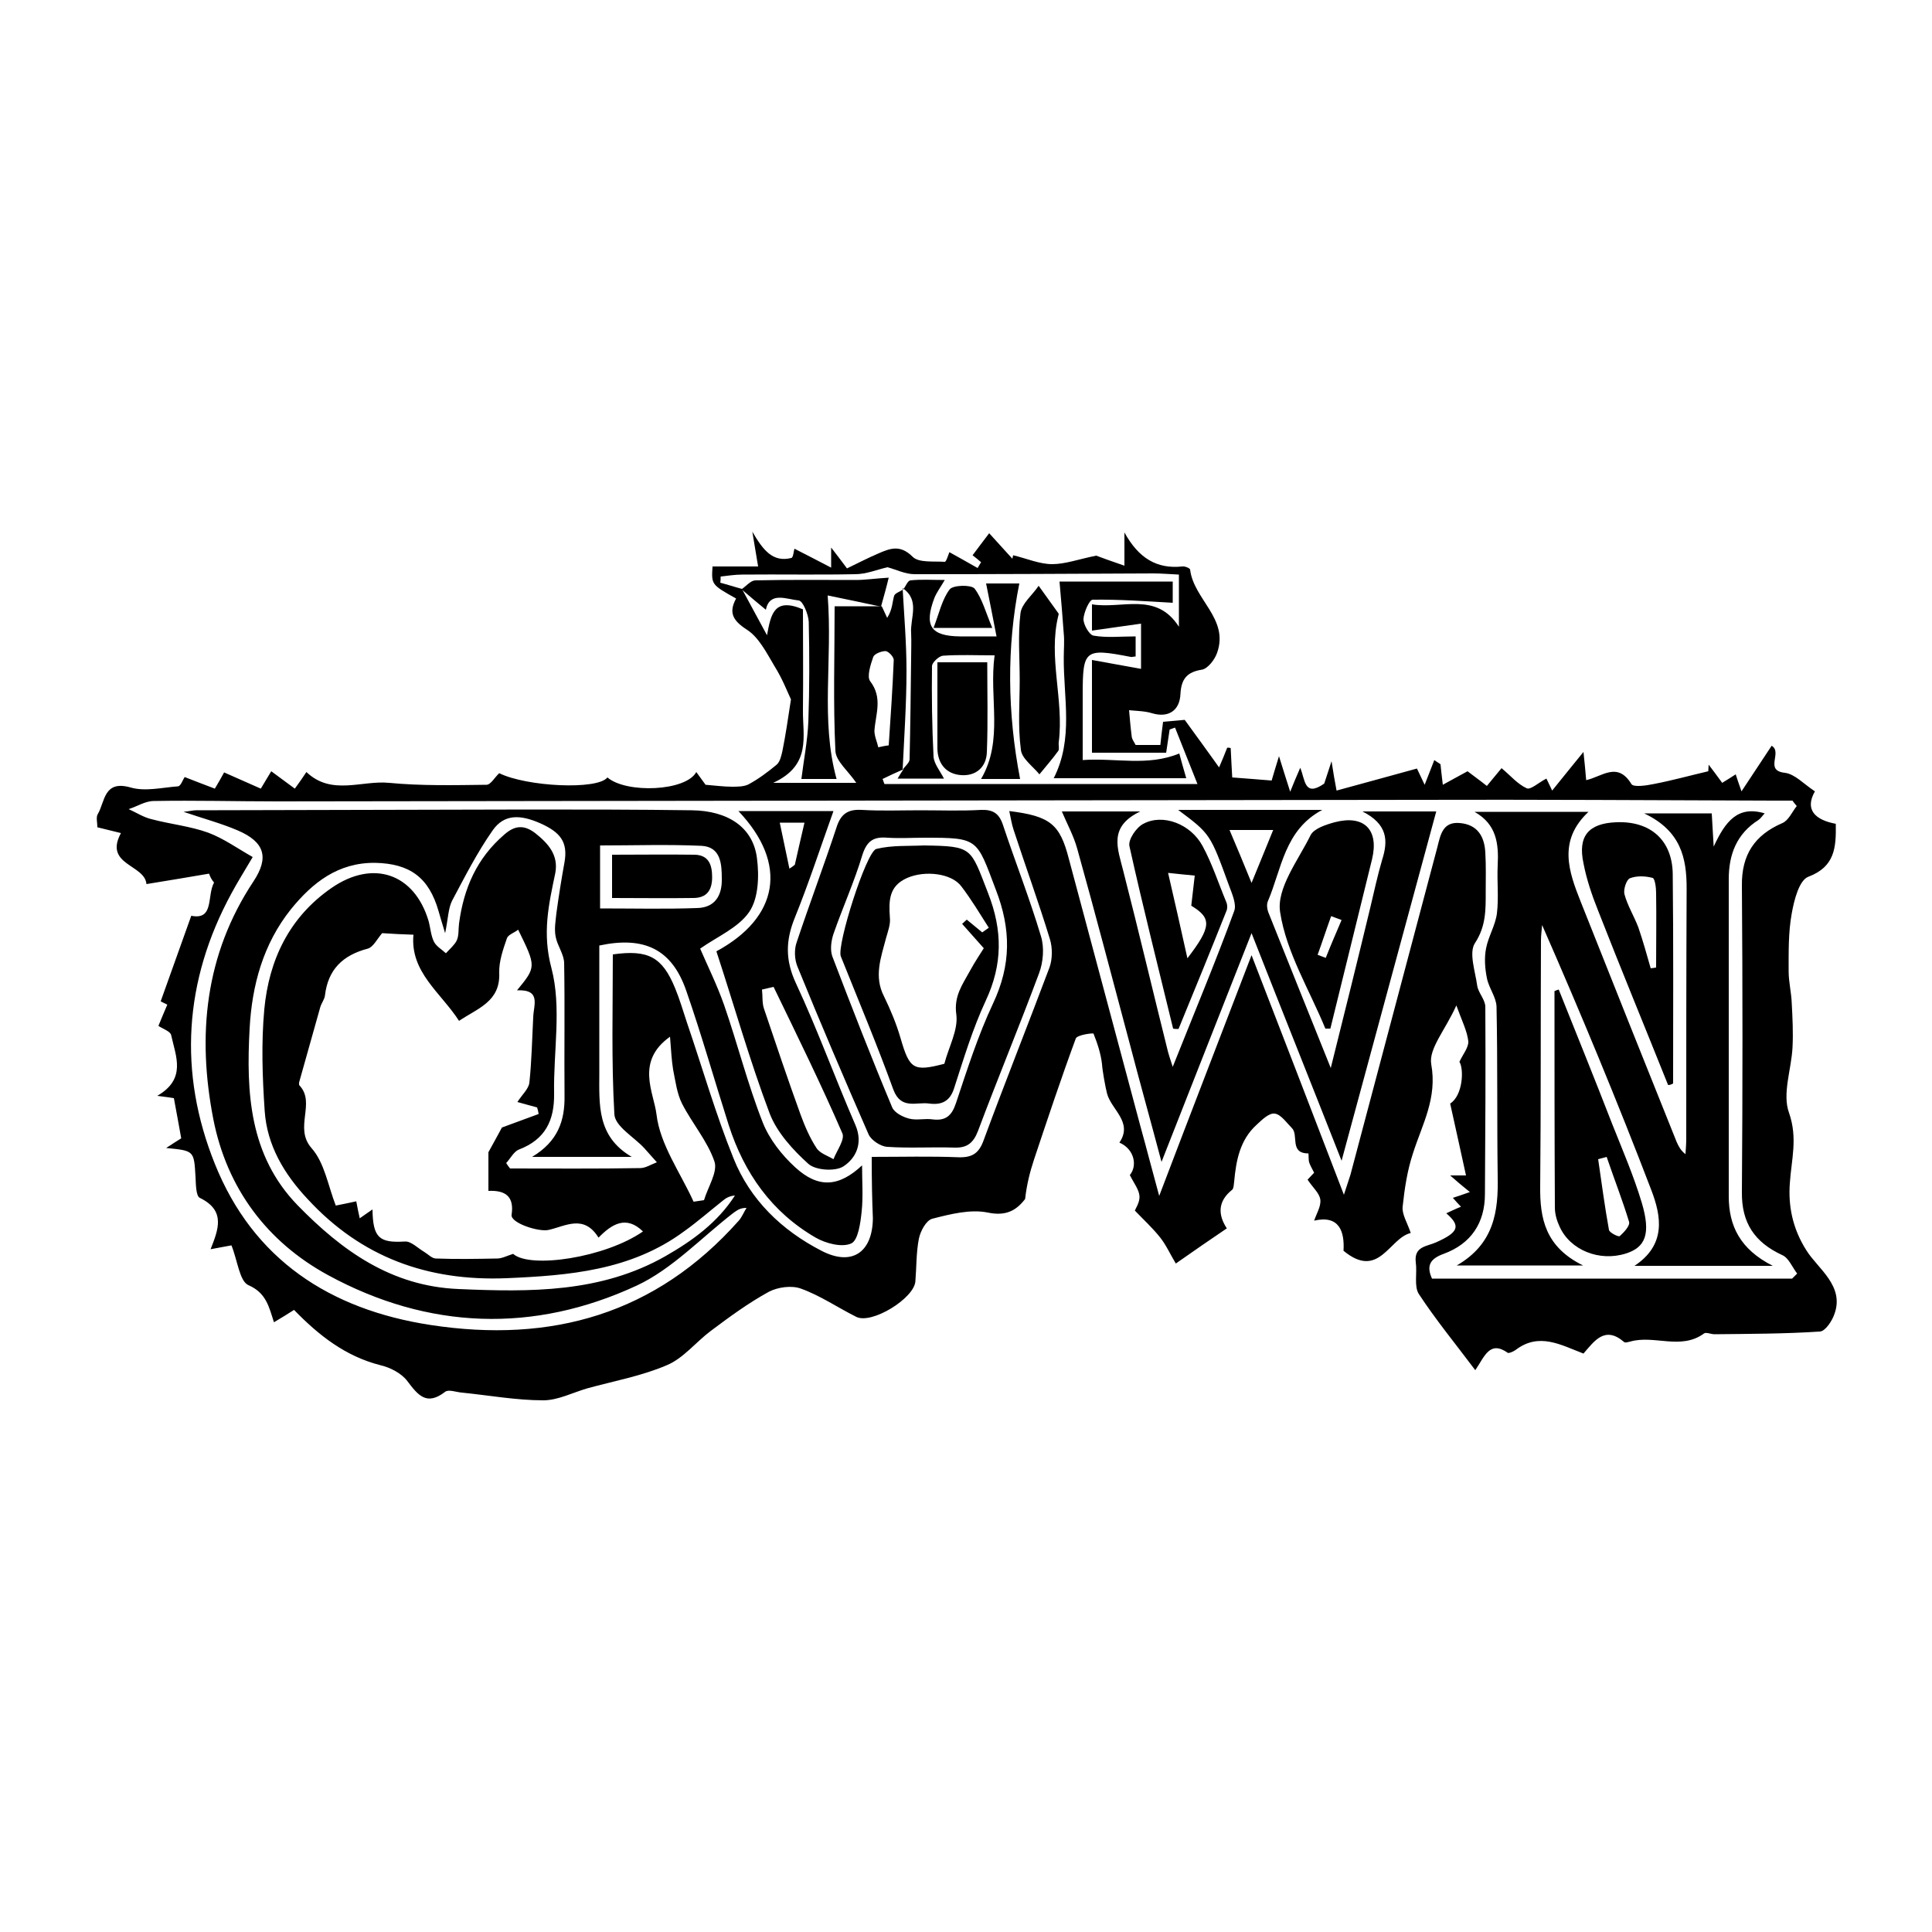
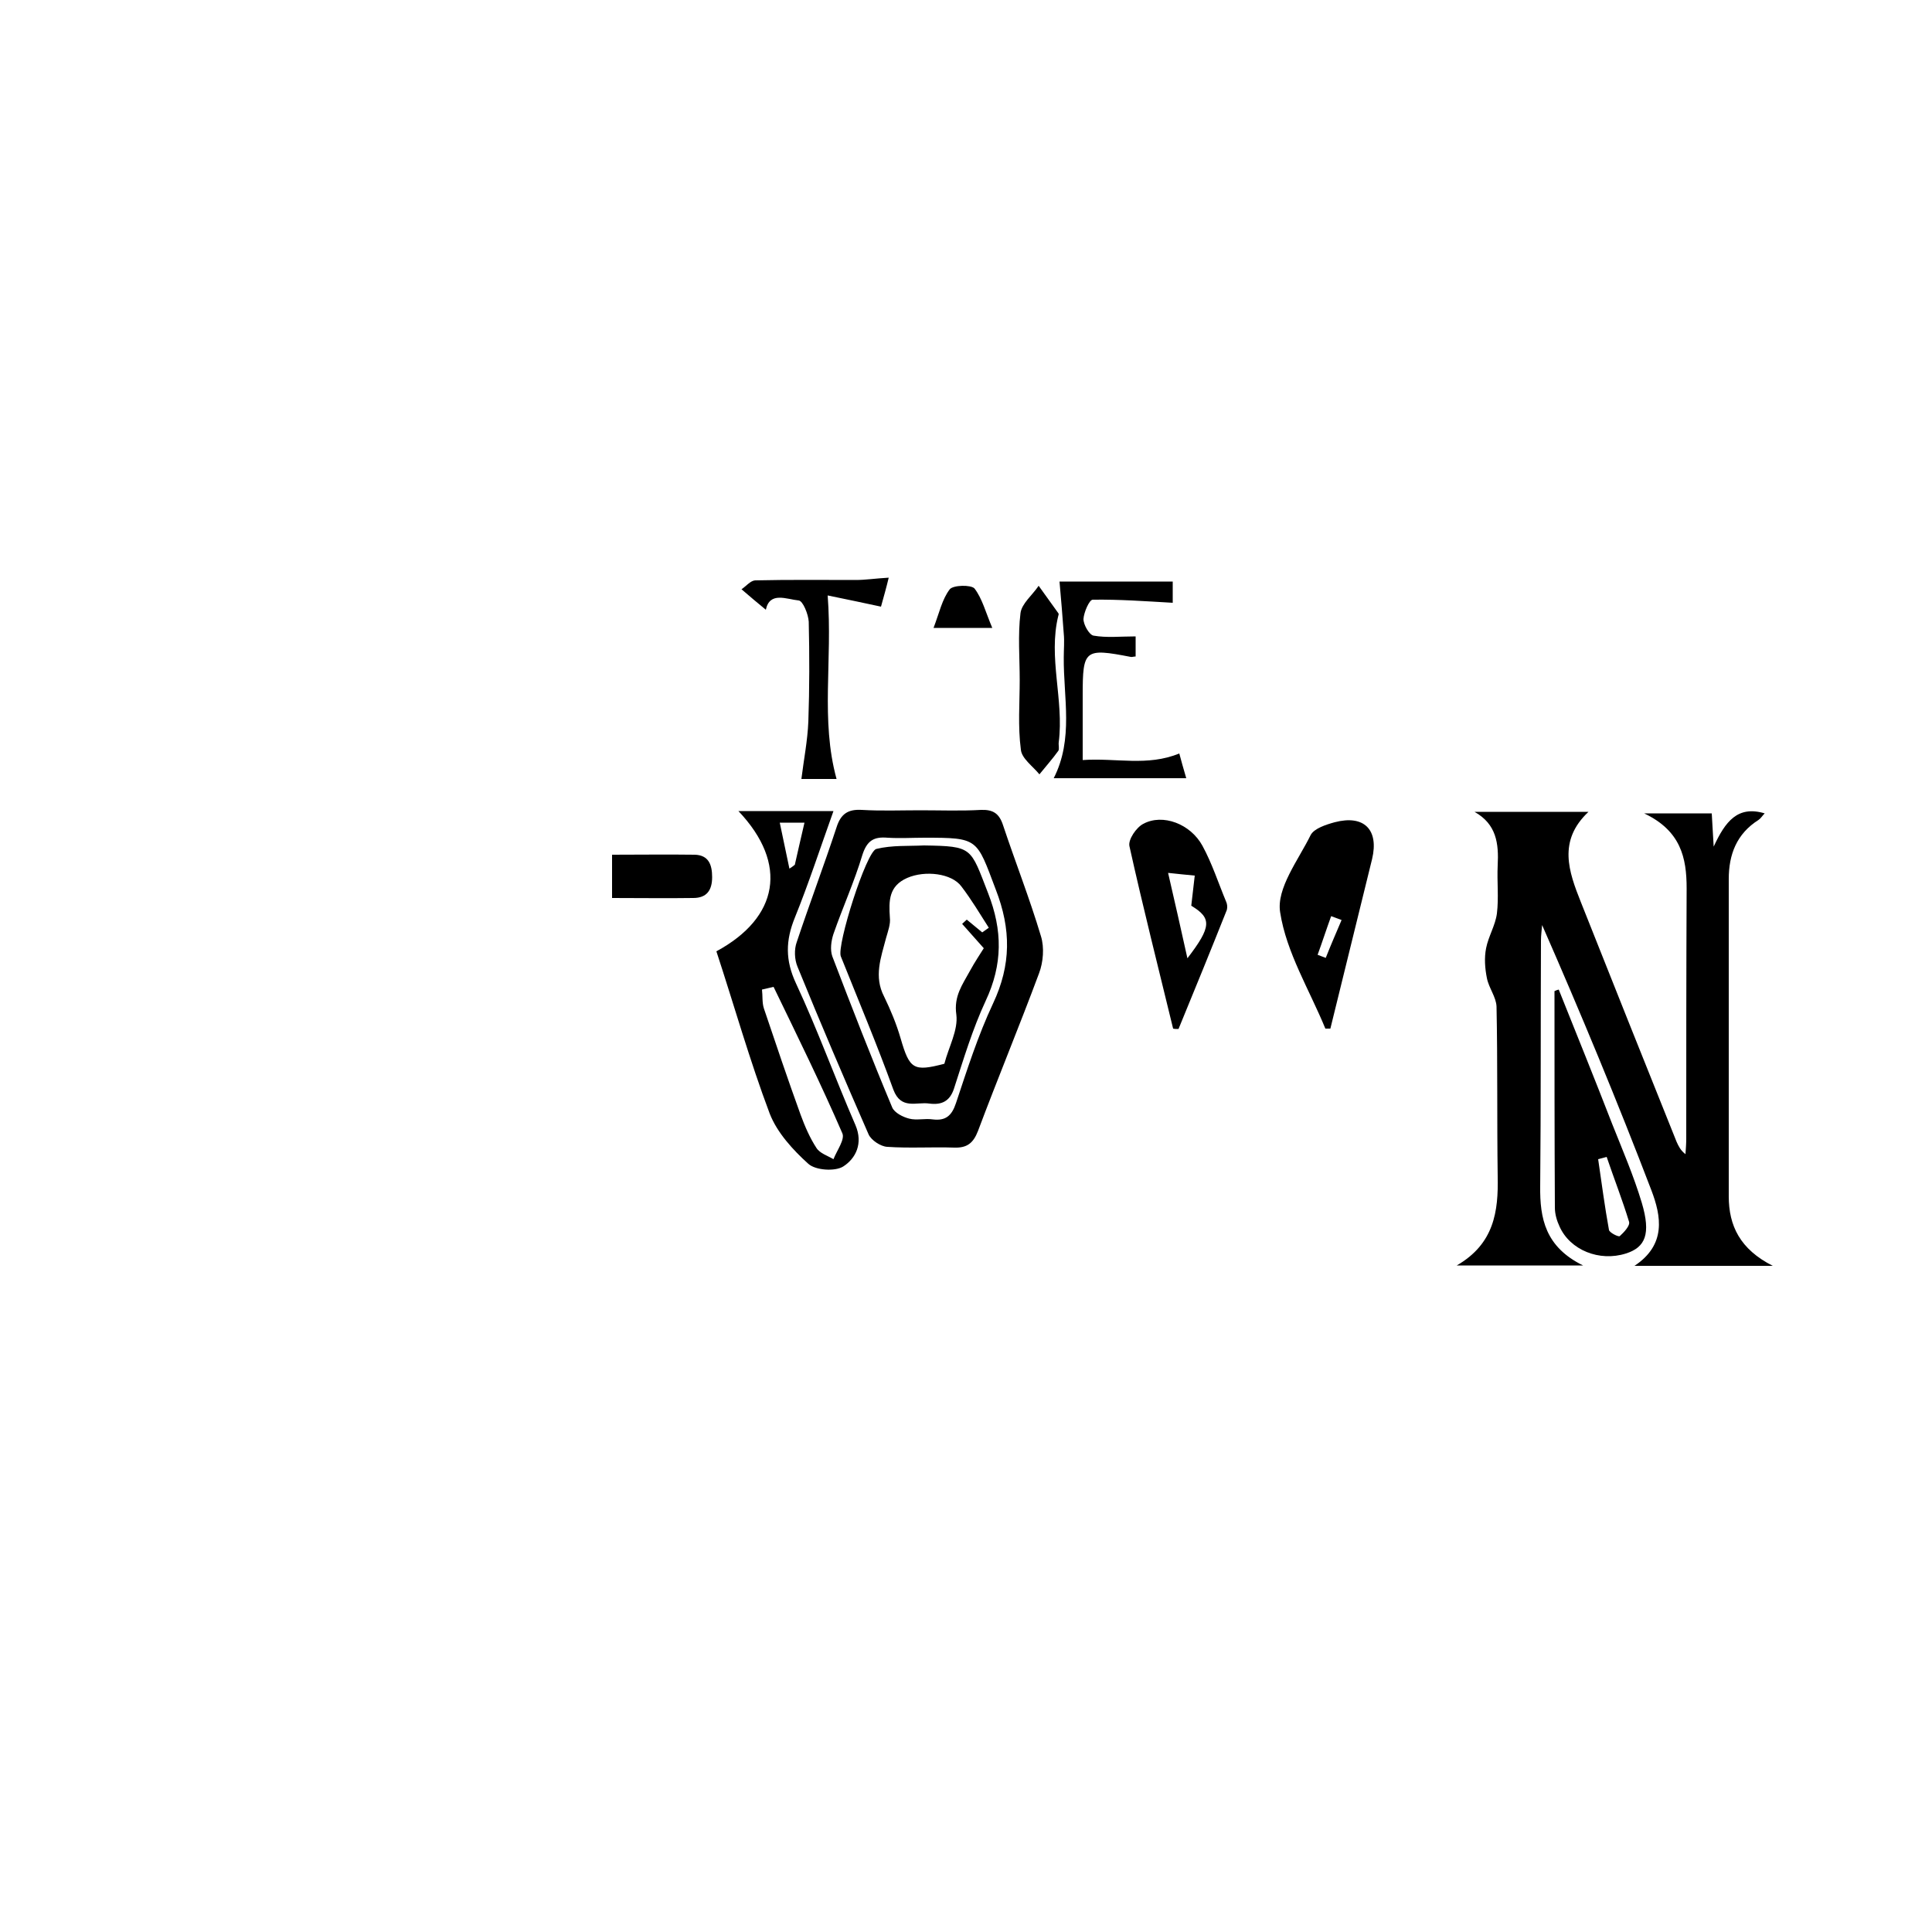
<svg xmlns="http://www.w3.org/2000/svg" version="1.1" id="Calque_1" x="0px" y="0px" viewBox="0 0 500 500" style="enable-background:new 0 0 500 500;" xml:space="preserve">
  <g>
-     <path d="M54.1,226.1c-5.3,0.9-10.6,1.8-16.2,2.7c-0.4-5.1-11.1-4.9-6.6-13.2c-2.5-0.6-4.5-1.1-6.1-1.5c0-1.2-0.4-2.6,0.1-3.4   c1.9-3.2,1.5-8.9,8.5-6.9c3.8,1.1,8.2,0,12.3-0.3c0.7-0.1,1.2-1.7,1.7-2.4c2.6,1,5.1,2,7.8,3c0.9-1.5,1.7-2.9,2.4-4.2   c3.2,1.4,6.1,2.7,9.5,4.2c0.8-1.4,1.7-2.8,2.7-4.5c1.9,1.4,3.9,2.9,6.1,4.5c1.1-1.5,2-2.8,3-4.3c6.5,6.2,14.3,2.1,21.4,2.8   c8.3,0.8,16.8,0.6,25.2,0.5c1.1,0,2.1-1.9,3.3-3c7.1,3.5,25.4,4.4,28,1.1c4.9,4.2,20.3,3.6,23-1.4c1,1.4,1.9,2.6,2.4,3.3   c2.6,0.2,4.7,0.5,6.8,0.5c1.4,0,3.1,0,4.3-0.6c2.6-1.4,5-3.2,7.3-5.1c0.9-0.8,1.2-2.3,1.5-3.6c0.8-4,1.4-8,2.2-13.3   c-0.9-1.9-2.2-5.3-4.2-8.5c-2.1-3.5-4.1-7.6-7.3-9.6c-3.7-2.4-4.6-4.5-2.7-8c-6.4-3.6-6.4-3.6-6.1-8.3c3.6,0,7.2,0,11.8,0   c-0.5-3-0.9-5.3-1.5-9c2.8,4.8,5.3,8,10.1,6.8c0.5-0.1,0.6-1.8,0.8-2.4c2.8,1.4,5.8,3,9.5,4.9c0-1.9,0-3.1,0-5.2   c1.5,1.9,2.5,3.3,4.1,5.4c2.7-1.3,5.4-2.7,8.2-3.9c3-1.3,5.6-2.3,8.8,0.9c1.6,1.6,5.5,1.1,8.3,1.3c0.4,0,0.9-1.8,1.2-2.5   c2.4,1.3,4.8,2.7,7.3,4.1c0.3-0.5,0.6-1,0.9-1.5c-0.7-0.6-1.4-1.2-2.2-1.8c1.3-1.7,2.6-3.5,4.3-5.7c2,2.2,4,4.4,6,6.6   c0.1-0.3,0.1-0.6,0.2-0.9c3.4,0.8,6.8,2.3,10.1,2.3c3.4,0,6.9-1.3,11.4-2.2c1.3,0.5,4.1,1.5,7.3,2.6c0-2.8,0-5,0-8.6   c3.7,6.7,8.4,9.5,15,8.8c0.6-0.1,1.9,0.4,2,0.8c0.9,7.7,10.1,12.7,7,21.5c-0.6,1.8-2.4,4.1-3.9,4.4c-3.9,0.6-5.4,2.4-5.6,6.3   c-0.2,4.4-3.2,6.2-7.3,5c-1.9-0.6-4-0.6-6-0.8c0.2,2.3,0.4,4.6,0.7,6.9c0.1,0.7,0.6,1.3,1,2.1c2.1,0,4.1,0,6.4,0   c0.2-1.9,0.4-3.7,0.7-6c2.3-0.2,4.4-0.4,5.6-0.5c3.2,4.4,5.9,8.1,8.9,12.3c0.8-1.9,1.5-3.5,2.1-5.1c0.3,0,0.6,0,0.9,0.1   c0.1,2.7,0.3,5.4,0.4,7.6c3.6,0.3,6.9,0.5,10.2,0.8c0.5-1.7,1-3.4,1.9-6.3c1.1,3.5,1.8,5.8,2.9,9.2c1-2.5,1.6-3.9,2.6-6.2   c1.3,3.1,1,7.7,6.2,4.1c0.3-0.8,0.8-2.5,1.9-5.8c0.5,3.3,0.8,4.9,1.3,7.6c6.9-1.9,13.6-3.7,20.8-5.7c-0.1-0.2,0.5,1,2,4.2   c1.1-2.8,1.8-4.6,2.5-6.4c0.5,0.4,1.1,0.7,1.6,1.1c0.1,1.3,0.3,2.6,0.6,5.3c2.5-1.4,4.6-2.5,6.4-3.5c1,0.8,3,2.2,5,3.8   c1.7-2.1,3-3.6,3.8-4.6c2.3,1.9,4.1,4.1,6.5,5.2c1,0.5,3.1-1.5,5.1-2.5c0.2,0.3,0.6,1.3,1.5,3.1c2.7-3.4,5.2-6.4,8.1-10   c0.3,2.7,0.5,5,0.7,7.3c4.1-0.9,8.1-4.9,11.7,1c0.5,0.9,3.9,0.4,5.8,0c4.7-0.9,9.4-2.2,14.1-3.3c0-0.6,0.1-1.1,0.1-1.7   c1.1,1.4,2.1,2.8,3.5,4.7c1-0.6,2.1-1.3,3.5-2.2c0.4,1.3,0.8,2.4,1.5,4.4c2.9-4.4,5.3-8,7.8-11.8c2.9,1.7-2,6.4,3.4,7   c2.6,0.3,4.9,2.9,7.8,4.8c-2.7,4.7,0,7.4,5.4,8.4c0.1,6.1-0.2,11.1-7.1,13.7c-2.4,0.9-3.7,6.1-4.3,9.5c-0.9,4.9-0.8,10-0.8,15   c0,2.7,0.7,5.5,0.8,8.2c0.2,3.8,0.4,7.6,0.2,11.5c-0.3,5.7-2.7,12-0.9,16.9c2.3,6.6,0.6,12.1,0.2,18.3c-0.4,5.6,0.6,11.5,4.3,17.3   c2.9,4.7,10,9.2,7.2,16.6c-0.6,1.7-2.3,4.3-3.7,4.4c-9.1,0.6-18.2,0.6-27.3,0.7c-0.9,0-2.2-0.6-2.7-0.2c-6,4.4-12.9,0.3-19.1,2.1   c-0.5,0.1-1.3,0.4-1.6,0.1c-5-4.3-7.7-0.2-10.5,3c-5.8-2.2-11.5-5.6-17.6-0.9c-0.6,0.4-1.7,0.9-2,0.7c-4.7-3.3-6,1-8.4,4.5   c-5.1-6.8-10.2-13-14.6-19.7c-1.3-2-0.4-5.5-0.8-8.2c-0.5-4.2,2.9-4.1,5.3-5.2c5.8-2.6,6.4-4.2,2.6-7.5c1.3-0.6,2.3-1.1,3.8-1.7   c-0.7-0.7-1.3-1.4-2.1-2.3c1.3-0.4,2.4-0.8,4.4-1.5c-2-1.6-3.4-2.8-5.1-4.3c1.6,0,2.9,0,4.1,0c-1.4-6.3-2.7-12.4-4.1-18.6   c3.3-2.1,3.6-8.9,2.4-10.8c0.8-1.8,2.4-3.7,2.3-5.3c-0.3-2.7-1.7-5.4-3.1-9.3c-2.8,6.3-7.2,11.2-6.5,15.2c1.6,8.8-2.3,15.5-4.7,23   c-1.5,4.5-2.2,9.2-2.7,13.9c-0.2,2,1.2,4.1,2.1,6.8c-5.6,1.3-8.2,12.2-17.4,4.6c0.3-5-1.1-9.3-7.6-7.8c0.6-1.8,1.8-3.7,1.6-5.4   c-0.2-1.7-1.9-3.1-3.3-5.2c0.1-0.1,1-1.1,1.7-1.8c-0.5-1-1-1.8-1.3-2.7c-0.2-0.7-0.1-2.3-0.2-2.3c-5,0-2.4-4.8-4.3-6.6   c-1.4-1.4-2.8-3.5-4.4-3.7c-1.5-0.2-3.3,1.6-4.7,2.9c-4.3,3.9-5.3,9.2-5.8,14.7c-0.1,0.7-0.1,1.7-0.5,2.1c-3.8,3-3.7,6.5-1.4,10   c-4.3,2.9-8.2,5.6-13.2,9.1c-1.4-2.3-2.5-4.8-4.1-6.8c-2-2.5-4.3-4.6-6.5-6.9c0.1-0.4,1.3-2.1,1.2-3.7c-0.1-1.7-1.4-3.3-2.5-5.5   c2-2.4,1.2-6.7-2.7-8.4c3.6-5.3-2.1-8.5-3.2-12.7c-0.4-1.5-1.2-5.9-1.3-7.6c-0.3-2.7-1.2-5.4-2.2-7.9c-0.1-0.2-4.3,0.3-4.6,1.3   c-3.8,10.3-7.3,20.8-10.8,31.3c-1.1,3.3-1.9,6.6-2.3,10.2c-2.3,3-5,4.5-9.7,3.5c-4.5-0.9-9.6,0.4-14.3,1.6   c-1.6,0.4-3.1,3.2-3.5,5.2c-0.7,3.6-0.6,7.3-0.9,11c-0.3,4.4-11.3,11.2-15.3,9.2c-4.8-2.4-9.3-5.5-14.3-7.3c-2.4-0.9-6-0.4-8.3,0.8   c-5.3,2.9-10.2,6.5-15,10.1c-3.9,2.9-7.1,7.1-11.4,8.9c-6.5,2.8-13.7,4.1-20.6,6c-3.8,1.1-7.6,3.1-11.4,3.1c-7,0-14.1-1.3-21.1-2   c-1.4-0.1-3.4-0.9-4.3-0.2c-4.8,3.7-7,0.9-9.8-2.8c-1.5-2-4.4-3.5-7-4.1c-9-2.3-15.9-7.7-22.3-14.3c-1.7,1.1-3.2,2-5.2,3.2   c-1.3-4-2-7.6-6.6-9.6c-2.3-1-2.8-6.3-4.4-10.3c-1.2,0.2-3.2,0.6-5.4,1c2-5.1,4-10-2.8-13.3c-1-0.5-1-3.5-1.1-5.4   c-0.4-6.8-0.3-6.8-7.6-7.5c1.7-1.1,2.9-1.9,3.9-2.5c-0.6-3.4-1.2-6.6-1.9-10.4c-0.6-0.1-1.9-0.3-4.3-0.6c7.6-4.4,4.8-10.2,3.6-15.7   c-0.2-1-2.1-1.6-3.3-2.4c0.6-1.5,1.4-3.4,2.3-5.5c-1.1-0.5-2-1-1.7-0.9c2.7-7.5,5.2-14.6,7.9-22.1c6,1.2,4-5.2,5.9-8.6   C54.7,227.6,54.4,226.9,54.1,226.1z M233.6,152.3c0.4,7.1,1,14.2,1,21.3c0,8.5-0.6,17.1-1,25.6c0,0,0.2-0.1,0.2-0.1   c-1.8,0.8-3.6,1.6-5.4,2.5c0.2,0.4,0.3,0.9,0.5,1.3c26.8,0,53.7,0,81,0c-2.1-5.2-3.9-9.9-5.8-14.6c-0.5,0.2-0.9,0.3-1.4,0.5   c-0.3,1.9-0.6,3.9-0.9,6c-6.5,0-12.8,0-19.2,0c0-7.9,0-15.5,0-24c4.6,0.8,8.6,1.6,12.7,2.3c0-3.9,0-8.2,0-11.7   c-4.4,0.6-8.4,1.2-12.7,1.8c0-2.7,0-4.5,0-6.8c7.8,1.3,16.6-3.4,22.5,5.8c0-4.3,0-8.7,0-13.5c-2.3-0.1-4.4-0.3-6.6-0.3   c-20.6,0.1-41.2,0.2-61.8,0.2c-2.4,0-4.8-1.2-7-1.8c-2.7,0.6-5.5,1.8-8.4,1.8c-9.7,0.2-19.5,0-29.2,0.1c-1.9,0-3.7,0.3-5.6,0.5   c0,0.5,0,1.1-0.1,1.6c1.9,0.5,3.7,1.1,5.6,1.6c2.2,4,4.3,8,6.5,12c1-5.4,1.8-9.9,9.3-6.7c0,8.5,0.1,17.2,0,26   c-0.1,6.8,2.3,14.3-7.7,18.9c8.6,0,15.1,0,21.5,0c-2-3-5.3-5.6-5.4-8.3c-0.6-12.3-0.2-24.6-0.2-37.4c4.4,0,8.3,0,12.2,0   c0.5,1,0.9,2,1.4,3c1.4-2.2,1.3-4,1.8-5.7c0.2-0.7,1.6-1.1,2.4-1.7L233.6,152.3z M225.6,299.4c8,0,15.2-0.2,22.5,0.1   c3.6,0.1,5.3-1.1,6.5-4.5c5.5-14.9,11.4-29.7,17-44.6c0.8-2.2,0.8-5.2,0.1-7.4c-2.9-9.5-6.3-18.8-9.4-28.3c-0.5-1.5-0.7-3-1.1-4.8   c10.6,1.3,13.1,3.4,15.4,12.3c6.2,23.2,12.4,46.3,18.6,69.5c1.5,5.4,2.9,10.9,4.8,17.8c8.1-21.3,15.7-40.9,23.9-62.3   c8.3,21.4,15.9,41.2,23.9,62c0.8-2.5,1.3-3.9,1.7-5.2c7.5-28.2,15-56.5,22.5-84.8c0.8-3.2,1.4-6.6,5.8-6.2c4.6,0.4,6.4,3.5,6.6,7.7   c0.2,3.4,0.1,6.7,0.1,10.1c0,4.6,0.1,8.9-2.8,13.3c-1.6,2.5,0.1,7.3,0.6,11c0.3,1.9,2.1,3.6,2.1,5.5c0.1,16.1,0,32.3-0.1,48.4   c0,7.5-3.6,12.9-10.7,15.5c-3.3,1.2-4.6,2.9-3,6.4c31.1,0,62.2,0,93.2,0c0.4-0.4,0.9-0.9,1.3-1.3c-1.3-1.7-2.2-4.1-3.9-4.8   c-7.1-3.3-10.5-8.3-10.4-16.3c0.2-26.4,0.2-52.9,0-79.3c-0.1-8,3.3-13.1,10.5-16.2c1.6-0.7,2.5-2.9,3.7-4.4   c-0.4-0.5-0.8-0.9-1.1-1.4c-1.7,0-3.3,0-5,0c-30.9-0.1-61.9-0.3-92.8-0.2c-98.1,0.1-196.1,0.3-294.2,0.4c-10.7,0-21.4-0.3-32.1-0.1   c-2.2,0-4.3,1.4-6.5,2.1c2,0.9,3.8,2.1,5.9,2.6c4.9,1.3,10,1.8,14.7,3.5c4,1.5,7.6,4.1,11.5,6.3c-2.3,3.9-4,6.6-5.5,9.4   c-12.3,22.6-13.8,46.4-4.3,70c9.9,24.7,29.7,37.7,55.8,41.7c31.3,4.8,58.3-2.8,79.8-27c0.8-0.9,1.3-2.2,2-3.3   c-1.8,0-2.5,0.7-3.4,1.3c-8.3,6.4-15.8,14.5-25,18.8c-26.7,12.4-54,11.4-79.9-2.7c-15.8-8.6-26.2-22.5-29.7-40.4   c-4.2-21.6-2.2-42.5,10.4-61.5c4.1-6.2,2.9-10.2-4.1-13.2c-4.2-1.8-8.7-3-14-4.8c1.8-0.2,2.5-0.4,3.2-0.4   c28.7-0.1,57.4-0.1,86.1-0.2c14.1,0,28.1,0,42.2,0.2c9.4,0.1,15.9,4.4,16.9,12.4c0.6,4.6,0.4,10.4-2,13.9   c-2.8,4.1-8.3,6.4-12.7,9.5c1.7,4,4.3,9.2,6.2,14.6c3.5,10.1,6.1,20.5,10,30.4c1.7,4.3,4.9,8.4,8.4,11.6c6,5.5,11.3,5.1,17.3-0.5   c0,4.1,0.3,8.1-0.1,11.9c-0.3,2.9-0.9,7.5-2.7,8.3c-2.4,1.1-6.6,0-9.2-1.5c-11.4-6.6-18.5-16.7-22.5-29.1c-3.7-11.6-7-23.3-11-34.8   c-3.7-10.7-10.8-14.2-22.5-11.7c0,10.9,0,21.9,0,32.9c0,8.2-0.7,16.5,8.4,21.8c-9,0-16.9,0-25.8,0c6.7-4,8.5-9.4,8.4-15.8   c-0.1-11.4,0.1-22.9-0.1-34.3c0-2.3-1.8-4.6-2.2-6.9c-0.4-2,0-4.1,0.2-6.1c0.6-4.4,1.3-8.8,2.1-13.2c0.9-5.2-1.1-7.7-6.2-10   c-5.2-2.3-9.4-2.5-12.4,1.8c-4,5.7-7.2,12-10.5,18.2c-1,2-1,4.5-1.8,8.4c-0.9-2.9-1.3-4.3-1.7-5.7c-2.5-8.7-7.4-12.3-16.4-12.5   c-9.6-0.1-16.2,5.1-21.8,12c-7.2,9-10.1,19.7-10.7,30.9c-0.9,16.5-0.1,32.8,12.4,45.7c11.5,11.8,24.3,21,41.7,21.7   c18.5,0.8,36.8,1,53.5-8.5c7-4,13.5-8.7,18-15.7c-1.3,0.1-2.3,0.6-3.1,1.3c-3.4,2.7-6.6,5.5-10.1,8c-13.7,10.1-29.7,11.4-46,12.1   c-20.3,0.8-37.5-5.4-51.4-20.5c-6.1-6.5-10.5-13.9-11.1-22.8c-0.6-8.8-0.9-17.6-0.1-26.3c1.2-12.7,6.4-23.8,17.4-31.4   c10.7-7.4,21.4-3.8,25.1,8.5c0.5,1.8,0.6,3.8,1.4,5.4c0.6,1.2,2,2,3.1,3c1-1.1,2.2-2.1,2.8-3.3c0.6-1.3,0.4-2.9,0.6-4.4   c1.2-9.1,4.6-16.9,11.7-23c2.7-2.4,5.1-2.6,8-0.4c3.4,2.7,6.1,5.7,5.2,10.4c-1.7,8.1-3.4,15.5-1,24.5c2.7,10.2,0.5,21.6,0.7,32.5   c0.1,7-2.3,11.9-9.1,14.5c-1.3,0.5-2.2,2.3-3.3,3.5c0.3,0.5,0.7,1,1,1.4c11.2,0,22.4,0.1,33.7-0.1c1.4,0,2.9-1,4.3-1.5   c-1.1-1.2-2.2-2.5-3.3-3.7c-2.7-2.9-7.5-5.6-7.7-8.7c-0.8-13.8-0.4-27.6-0.4-41.4c9.2-1.3,12.8,0.7,16.1,8.7c1.2,2.9,2.1,6,3.1,9   c4,11.7,7.4,23.6,12,35c4.3,10.8,12.5,18.7,22.8,24c7.9,4.1,13.2,0.4,13.3-8.4C225.7,310.6,225.6,305.6,225.6,299.4z M98.9,241.5   c-1.3,1.5-2.3,3.6-3.7,4c-6.5,1.7-10.3,5.4-11.1,12.1c-0.1,1-0.9,2-1.2,3c-1.8,6.4-3.6,12.8-5.4,19.2c-0.1,0.3-0.2,0.9,0,1.1   c4.3,4.6-1.5,10.9,3.1,16.2c3.4,3.8,4.3,9.8,6.3,14.9c2-0.4,3.5-0.7,5.3-1.1c0.3,1.7,0.6,3,0.9,4.4c1.3-0.9,2.1-1.5,3.3-2.3   c0.1,7.4,1.8,8.7,8.4,8.3c1.6-0.1,3.3,1.7,5,2.7c1,0.6,2,1.7,3,1.7c5.3,0.2,10.6,0.1,15.9,0c1.2,0,2.5-0.7,4.1-1.2   c4.4,3.9,23.8,1,33.6-5.8c-4.3-4.2-8-2-11.5,1.6c-3.8-6.1-8.5-3-12.9-2c-2.6,0.6-9.9-1.8-9.6-3.9c0.7-4.7-1.5-6.4-6-6.2   c0-3.8,0-6.8,0-10c1.2-2.1,2.6-4.8,3.5-6.4c3.5-1.3,6.5-2.4,9.5-3.5c-0.1-0.6-0.2-1.1-0.4-1.7c-1.6-0.4-3.2-0.9-5.1-1.4   c1.3-2,2.9-3.4,3.1-5c0.6-5.6,0.7-11.3,1-17c0.1-3.1,2.1-7.2-4.2-6.9c5-6.1,5-6.1,0.3-15.7c-1,0.8-2.6,1.3-2.9,2.2   c-1,2.9-2.1,6-2,9c0.3,7.4-5.5,9.1-10.4,12.4c-4.7-7.3-12.7-12.6-11.8-22.3C104.2,241.8,101.7,241.7,98.9,241.5z M179.5,311   c0.9-0.1,1.8-0.3,2.7-0.4c1-3.4,3.6-7.3,2.7-10c-1.8-5.3-5.8-9.9-8.4-15c-1.3-2.6-1.7-5.8-2.3-8.8c-0.4-2.4-0.5-4.9-0.8-8.5   c-9,6.4-4.2,14.4-3.5,20.1C170.8,296.2,176.1,303.5,179.5,311z M155.3,235.1c8.8,0,16.9,0.2,25.1-0.1c4.6-0.1,6.5-3.2,6.4-7.6   c0-3.9-0.3-8.2-5.2-8.5c-8.7-0.4-17.4-0.1-26.3-0.1C155.3,224.5,155.3,229.5,155.3,235.1z M227.3,193.4c0.9-0.2,1.8-0.4,2.7-0.5   c0.5-7.4,1-14.7,1.3-22.1c0-0.8-1.3-2.2-2.1-2.3c-1.1,0-2.9,0.7-3.2,1.5c-0.7,2-1.7,5.1-0.8,6.3c3.3,4.3,1.4,8.5,1.1,12.8   C226.3,190.6,227,192,227.3,193.4z" />
-     <path d="M233.8,152.5c0.6-0.8,1.1-2.2,1.8-2.3c2.8-0.3,5.6-0.1,8.9-0.1c-1.1,1.9-2.1,3.2-2.7,4.7c-2.7,7.2-0.9,9.8,6.6,9.9   c2.8,0,5.5,0,9.5,0c-1-5.3-1.9-9.6-2.7-13.7c2.4,0,6,0,8.6,0c-3.3,16.5-3.1,33.5,0.2,50.6c-2.7,0-6.4,0-10.1,0   c5.9-10.1,2-20.9,3.5-32c-4.9,0-9.2-0.2-13.4,0.1c-1,0.1-2.7,1.7-2.8,2.6c-0.1,7.8,0,15.7,0.4,23.5c0.1,1.8,1.6,3.6,2.7,5.7   c-4,0-7.8,0-12,0c0.6-1,1-1.7,1.5-2.4c0,0-0.2,0.1-0.2,0.1c0.6-0.9,1.8-1.8,1.8-2.7c0.2-8.7,0.3-17.4,0.4-26.1c0-2.2,0.1-4.3,0-6.5   c-0.3-4,2.4-8.5-2.2-11.7C233.6,152.3,233.8,152.5,233.8,152.5z" />
    <path d="M381.6,210.1c9.5,0,19.1,0,29.5,0c-8,7.5-5.1,15.5-2,23.3c8.2,20.7,16.5,41.4,24.8,62.1c0.5,1.1,1,2.2,2.3,3.2   c0.1-1.4,0.2-2.8,0.2-4.1c0-21.6,0-43.1,0.1-64.7c0-7.9-1.5-14.9-11-19.4c6.8,0,11.9,0,17.5,0c0.1,2.4,0.3,4.6,0.5,8.6   c3-6.5,6.2-10.7,13.2-8.6c-0.6,0.6-1,1.3-1.6,1.7c-5.7,3.6-7.7,9-7.7,15.3c0,27.4,0,54.8,0,82.1c0,7.6,2.9,13.7,11.4,18   c-12.8,0-23.7,0-35.8,0c8.3-5.5,6.9-12.9,4.4-19.5c-8.8-23-18.3-45.9-28.3-68.7c-0.1,1.3-0.3,2.6-0.3,4c-0.1,21.2,0,42.4-0.2,63.6   c-0.1,8.3,1.3,15.7,11.1,20.5c-11.7,0-21.6,0-32.7,0c9.7-5.6,10.8-14,10.6-23.1c-0.2-14.6,0-29.3-0.3-43.9c-0.1-2.5-2-4.8-2.5-7.4   c-0.5-2.5-0.7-5.2-0.2-7.7c0.6-3.1,2.4-5.9,2.8-9c0.5-4.1,0-8.2,0.2-12.4C387.9,218.3,387.3,213.3,381.6,210.1z" />
-     <path d="M323.9,241.5c-7.9,20.1-15.3,38.8-23.3,59.2c-3-11.3-5.7-20.9-8.2-30.5c-4.5-16.8-8.9-33.7-13.6-50.5   c-0.9-3.3-2.6-6.4-4-9.7c5.9,0,12.4,0,20.3,0c-8.4,4-5.8,9.7-4.4,15.4c4,15.6,7.7,31.3,11.6,46.9c0.2,0.8,0.5,1.6,1.2,3.8   c5.7-14.3,11.1-27.2,15.9-40.3c0.7-1.8-0.6-4.6-1.4-6.8c-4.8-13.2-4.8-13.2-13.1-19.4c7,0,13,0,19.1,0c6.1,0,12.2,0,18.2,0   c-9.8,5.2-10.5,15.3-14.1,23.7c-0.3,0.7-0.2,1.9,0.1,2.7c5.2,13,10.4,26,16.2,40.4c3.7-14.8,7-28.1,10.2-41.4   c1-4.2,1.9-8.4,3.1-12.5c1.6-5,1.4-9.2-5.1-12.5c7.8,0,14.1,0,19.1,0c-8,29.4-16,59.1-24.5,90.4   C339.3,280.3,331.8,261.6,323.9,241.5z M318.2,214.8c1.9,4.5,3.6,8.5,5.7,13.7c2.1-5.2,3.8-9.2,5.6-13.7   C325.5,214.8,322.3,214.8,318.2,214.8z" />
    <path d="M238.2,209.7c5.2,0,10.5,0.2,15.7-0.1c3.1-0.1,4.7,0.9,5.7,4c3.2,9.6,6.9,19,9.8,28.7c0.9,2.9,0.6,6.7-0.5,9.6   c-5.1,13.7-10.7,27.2-15.8,40.8c-1.2,3.1-2.8,4.4-6.1,4.3c-5.8-0.2-11.6,0.2-17.4-0.2c-1.7-0.1-4.1-1.7-4.8-3.2   c-6.3-14.4-12.5-28.9-18.4-43.4c-0.8-1.9-0.9-4.5-0.2-6.4c3.3-9.9,7-19.7,10.3-29.7c1.1-3.5,3-4.7,6.5-4.5   C228.1,209.9,233.1,209.7,238.2,209.7C238.2,209.7,238.2,209.7,238.2,209.7z M239.3,216.8c-3.2,0-6.4,0.2-9.6,0   c-3.5-0.3-5.3,0.7-6.5,4.4c-2.1,7-5.1,13.6-7.5,20.5c-0.6,1.8-0.9,4.1-0.3,5.8c5,13.1,10.1,26.2,15.5,39.1c0.6,1.4,2.8,2.5,4.4,2.9   c1.9,0.5,4.1-0.1,6.1,0.2c3.3,0.4,4.9-0.9,6-4.2c2.9-8.7,5.7-17.5,9.6-25.8c4.7-10,4.7-19.2,0.7-29.5   C252.7,217,253.3,216.8,239.3,216.8z" />
    <path d="M191.1,209.9c8.5,0,16.1,0,24.6,0c-3.4,9.5-6.4,18.7-10,27.6c-2.4,5.9-2.5,11,0.3,17c5.6,12,10.1,24.5,15.4,36.7   c2,4.7,0.1,8.6-3.2,10.7c-2.1,1.3-7.1,1-9-0.7c-4-3.6-8.1-8.1-10-13c-5.2-13.8-9.2-28-13.8-42C201.5,237.5,204.1,223.6,191.1,209.9   z M200.2,255.4c-1,0.2-2,0.5-3,0.7c0.2,1.6,0,3.4,0.5,4.9c3.1,9.2,6.2,18.4,9.5,27.5c1.1,3,2.4,6,4.1,8.6c0.9,1.4,2.9,2,4.4,2.9   c0.9-2.3,3-5.1,2.3-6.7C212.5,280.6,206.3,268,200.2,255.4z M204.3,224.8c0.5-0.3,0.9-0.6,1.4-1c0.8-3.5,1.6-7.1,2.5-10.9   c-2.1,0-4.4,0-6.4,0C202.7,217.2,203.5,221,204.3,224.8z" />
    <path d="M403.4,256.1c4.6,11.5,9.3,23.1,13.8,34.7c2.7,6.8,5.6,13.5,7.7,20.5c2.4,8.1,0.9,11.5-4.1,13.1c-6.9,2.2-14.5-0.9-17.2-7   c-0.7-1.5-1.2-3.2-1.2-4.9c-0.1-18.7-0.1-37.4-0.1-56C402.7,256.3,403,256.2,403.4,256.1z M415.8,299.4c-0.7,0.2-1.4,0.4-2.2,0.6   c0.9,6.1,1.7,12.3,2.8,18.3c0.1,0.7,2.5,1.9,2.8,1.6c1.1-1,2.7-2.7,2.4-3.7C419.9,310.6,417.7,305,415.8,299.4z" />
-     <path d="M431.7,280.8c-6-15-12.2-30-18.1-45.1c-1.6-4-3-8.1-3.8-12.3c-1.5-7,1.3-10.3,8.4-10.6c8.8-0.4,14.5,4.5,14.7,13.2   c0.2,18.1,0.1,36.3,0.1,54.4C432.5,280.7,432.1,280.8,431.7,280.8z M427.2,250.6c0.5-0.1,1-0.1,1.4-0.2c0-6.4,0.1-12.9,0-19.3   c0-1.4-0.3-3.7-0.9-3.9c-1.9-0.5-4.1-0.6-5.9,0.1c-0.9,0.4-1.7,2.9-1.4,4.1c0.8,3,2.5,5.7,3.6,8.6   C425.2,243.5,426.2,247.1,427.2,250.6z" />
    <path d="M343,266.2c-4.1-10-10.1-19.7-11.7-30.1c-1-6.2,4.7-13.5,7.9-20c0.9-1.7,4-2.7,6.2-3.3c7.6-2,11.5,1.9,9.7,9.5   c-3.6,14.6-7.2,29.3-10.8,43.9C343.9,266.2,343.4,266.2,343,266.2z M347.2,238.1c-0.9-0.3-1.8-0.7-2.7-1c-1.2,3.3-2.3,6.7-3.5,10   c0.7,0.3,1.4,0.5,2.1,0.8C344.4,244.6,345.8,241.4,347.2,238.1z" />
-     <path d="M303.6,266.2c-3.8-15.7-7.8-31.4-11.3-47.2c-0.4-1.7,1.8-4.9,3.6-5.8c5-2.7,12.2,0,15.3,5.7c2.5,4.6,4.1,9.6,6.1,14.4   c0.3,0.6,0.4,1.5,0.2,2.2c-4.1,10.3-8.3,20.6-12.5,30.8C304.4,266.3,304,266.3,303.6,266.2z M302.3,225.9c1.8,7.7,3.3,14.5,5,22.1   c6.3-8.2,6.3-10.4,1-13.6c0.3-2.6,0.6-5.1,0.9-7.8C307,226.4,305.1,226.2,302.3,225.9z" />
+     <path d="M303.6,266.2c-3.8-15.7-7.8-31.4-11.3-47.2c-0.4-1.7,1.8-4.9,3.6-5.8c5-2.7,12.2,0,15.3,5.7c2.5,4.6,4.1,9.6,6.1,14.4   c0.3,0.6,0.4,1.5,0.2,2.2c-4.1,10.3-8.3,20.6-12.5,30.8C304.4,266.3,304,266.3,303.6,266.2M302.3,225.9c1.8,7.7,3.3,14.5,5,22.1   c6.3-8.2,6.3-10.4,1-13.6c0.3-2.6,0.6-5.1,0.9-7.8C307,226.4,305.1,226.2,302.3,225.9z" />
    <path d="M305.2,195c0.5,1.9,1.1,4,1.8,6.4c-11.7,0-23,0-34.3,0c5.2-10.2,2.5-20.9,2.6-31.3c0-2,0.2-4.1,0-6.1   c-0.3-4.4-0.7-8.9-1.1-13.5c8.8,0,19,0,29.3,0c0,2.5,0,4.7,0,5.5c-7-0.4-13.8-0.9-20.7-0.8c-0.9,0-2.3,3.3-2.4,5   c0,1.5,1.5,4.1,2.6,4.3c3.4,0.6,7,0.2,10.9,0.2c0,1.4,0,3.3,0,5.2c-0.6,0-0.9,0.2-1.3,0.1c-11.9-2.3-12.4-1.9-12.4,9.9   c0,5.4,0,10.8,0,16.8C288.9,196.1,296.9,198.4,305.2,195z" />
    <path d="M263.9,176c0-5.8-0.5-11.6,0.2-17.3c0.3-2.5,3.1-4.7,4.7-7.1c1.7,2.4,3.4,4.7,5.1,7.1c0.1,0.1,0.1,0.4,0,0.6   c-2.7,10.9,1.5,21.8,0.1,32.8c-0.1,0.7,0.2,1.7-0.1,2.2c-1.5,2.1-3.3,4.1-4.9,6.1c-1.7-2.1-4.6-4.1-4.8-6.4   C263.4,188,263.9,181.9,263.9,176C263.9,176,263.9,176,263.9,176z" />
    <path d="M228,157c-4.2-0.9-8.4-1.8-13.8-2.9c1.3,16.9-1.9,32.2,2.3,47.5c-2.6,0-6.4,0-9.1,0c0.6-4.9,1.6-9.9,1.8-14.9   c0.3-8.6,0.3-17.2,0.1-25.8c-0.1-1.9-1.5-5.4-2.6-5.5c-3.1-0.3-7.5-2.4-8.5,2.4c-2.1-1.7-4.2-3.5-6.3-5.3c1.2-0.8,2.3-2.2,3.5-2.3   c8.7-0.2,17.4-0.1,26.1-0.1c2.5,0,5-0.4,8.5-0.6C229.4,152,228.7,154.5,228,157z" />
-     <path d="M242.6,171.4c4.6,0,8.4,0,12.9,0c0,8,0.2,15.6-0.1,23.2c-0.1,3.9-2.8,6.3-6.7,6c-3.8-0.3-6-2.9-6.1-6.8   C242.6,186.5,242.6,179.2,242.6,171.4z" />
    <path d="M256.8,162.5c-5.7,0-9.5,0-15.2,0c1.5-3.9,2.2-7.4,4.2-10c0.9-1.1,5.5-1.2,6.4-0.2C254.2,154.9,255.1,158.5,256.8,162.5z" />
    <path d="M158.4,221.2c7.3,0,14.3-0.1,21.4,0c3.6,0.1,4.5,2.6,4.5,5.8c0,3.4-1.4,5.4-4.9,5.4c-6.9,0.1-13.7,0-21,0   C158.4,228.6,158.4,225.2,158.4,221.2z" />
    <path d="M239.1,218.8c12.7,0.2,12,0.5,16.6,12.3c3.8,9.7,3.8,18.5-0.6,27.9c-3.4,7.3-5.7,15-8.2,22.7c-1.1,3.4-3.3,4.3-6.4,3.9   c-3.3-0.5-7.3,1.7-9.3-3.6c-4.2-11.6-9-23-13.6-34.5c-1.1-2.8,6.6-27.2,9.2-27.8C230.9,218.7,235.1,219,239.1,218.8z M254.2,241.3   c0.6-0.4,1.1-0.8,1.7-1.2c-2.3-3.6-4.5-7.3-7.1-10.7c-2.5-3.4-9.4-4.2-14-2.2c-4.8,2.1-4.8,5.9-4.5,10.3c0.2,1.7-0.5,3.5-1,5.3   c-1.3,5-3.2,9.9-0.5,15.1c1.7,3.5,3.2,7.1,4.3,10.9c2.3,7.9,3.3,8.6,11.3,6.5c1.1-4.3,3.6-8.7,3.1-12.7c-0.7-4.8,1.6-7.8,3.5-11.3   c1.3-2.4,2.8-4.6,3.6-5.9c-2.2-2.5-3.9-4.4-5.6-6.3c0.4-0.4,0.8-0.7,1.2-1.1C251.5,239.1,252.9,240.2,254.2,241.3z" />
  </g>
</svg>